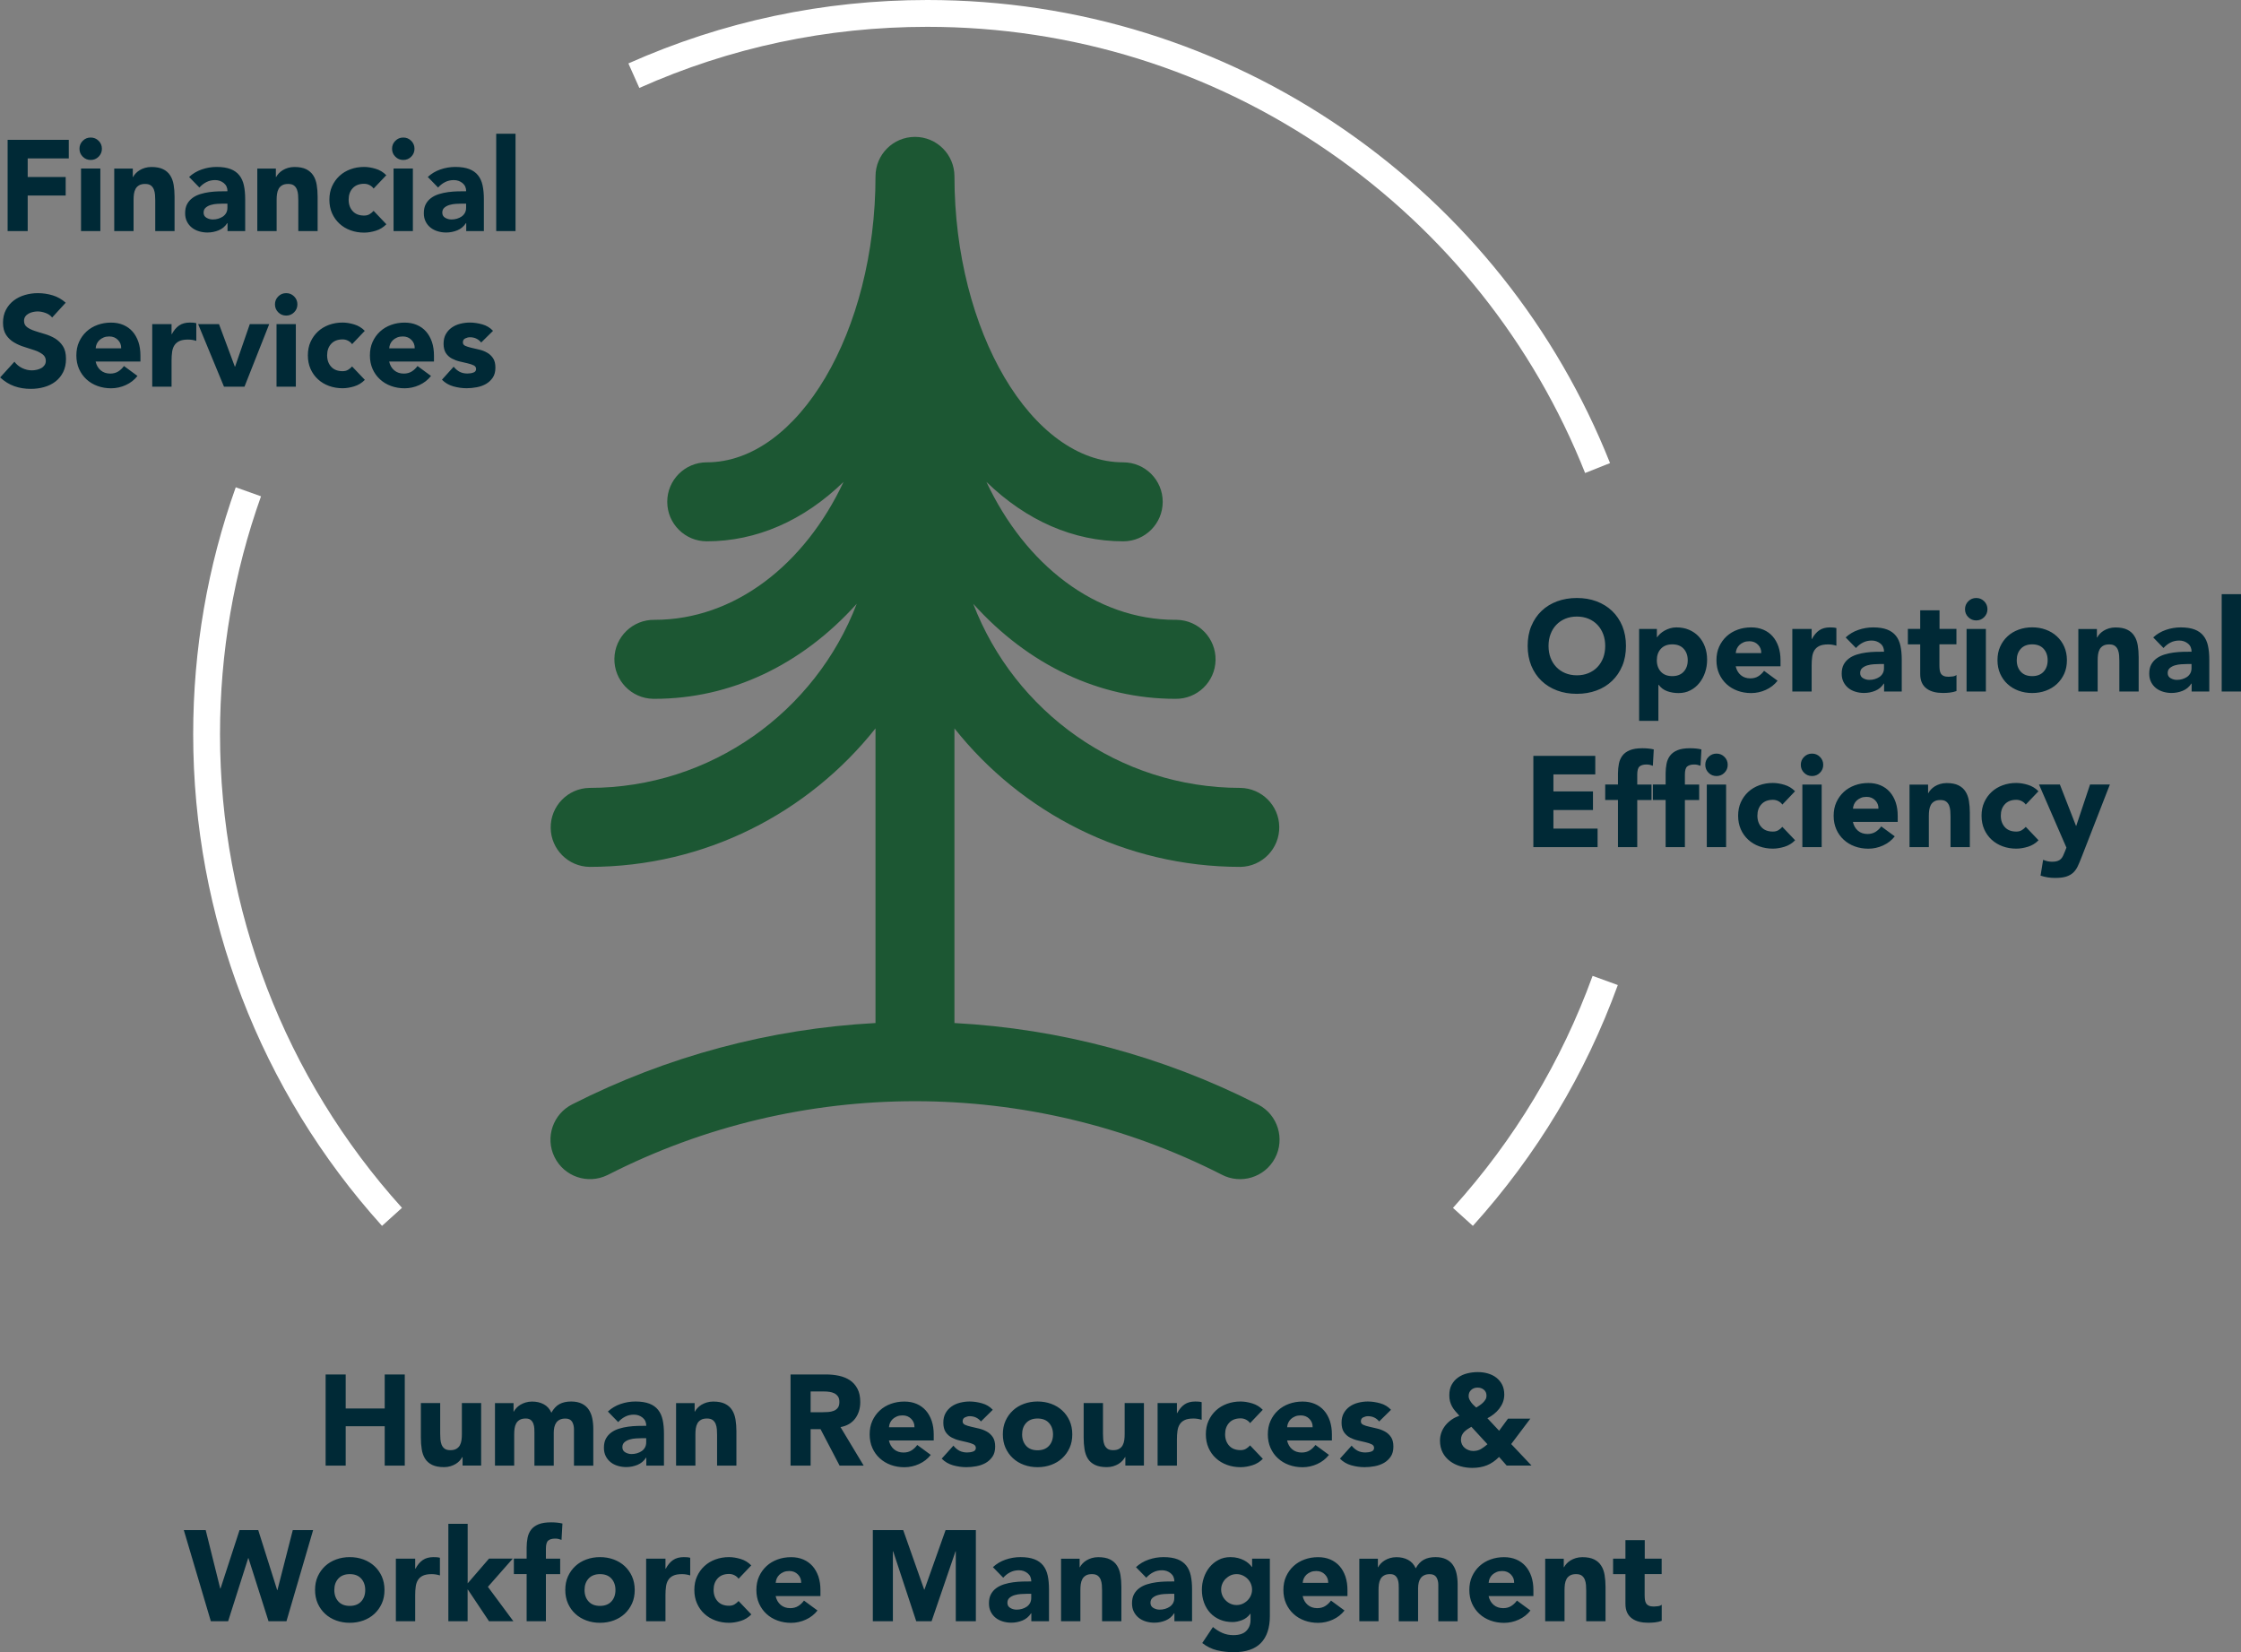
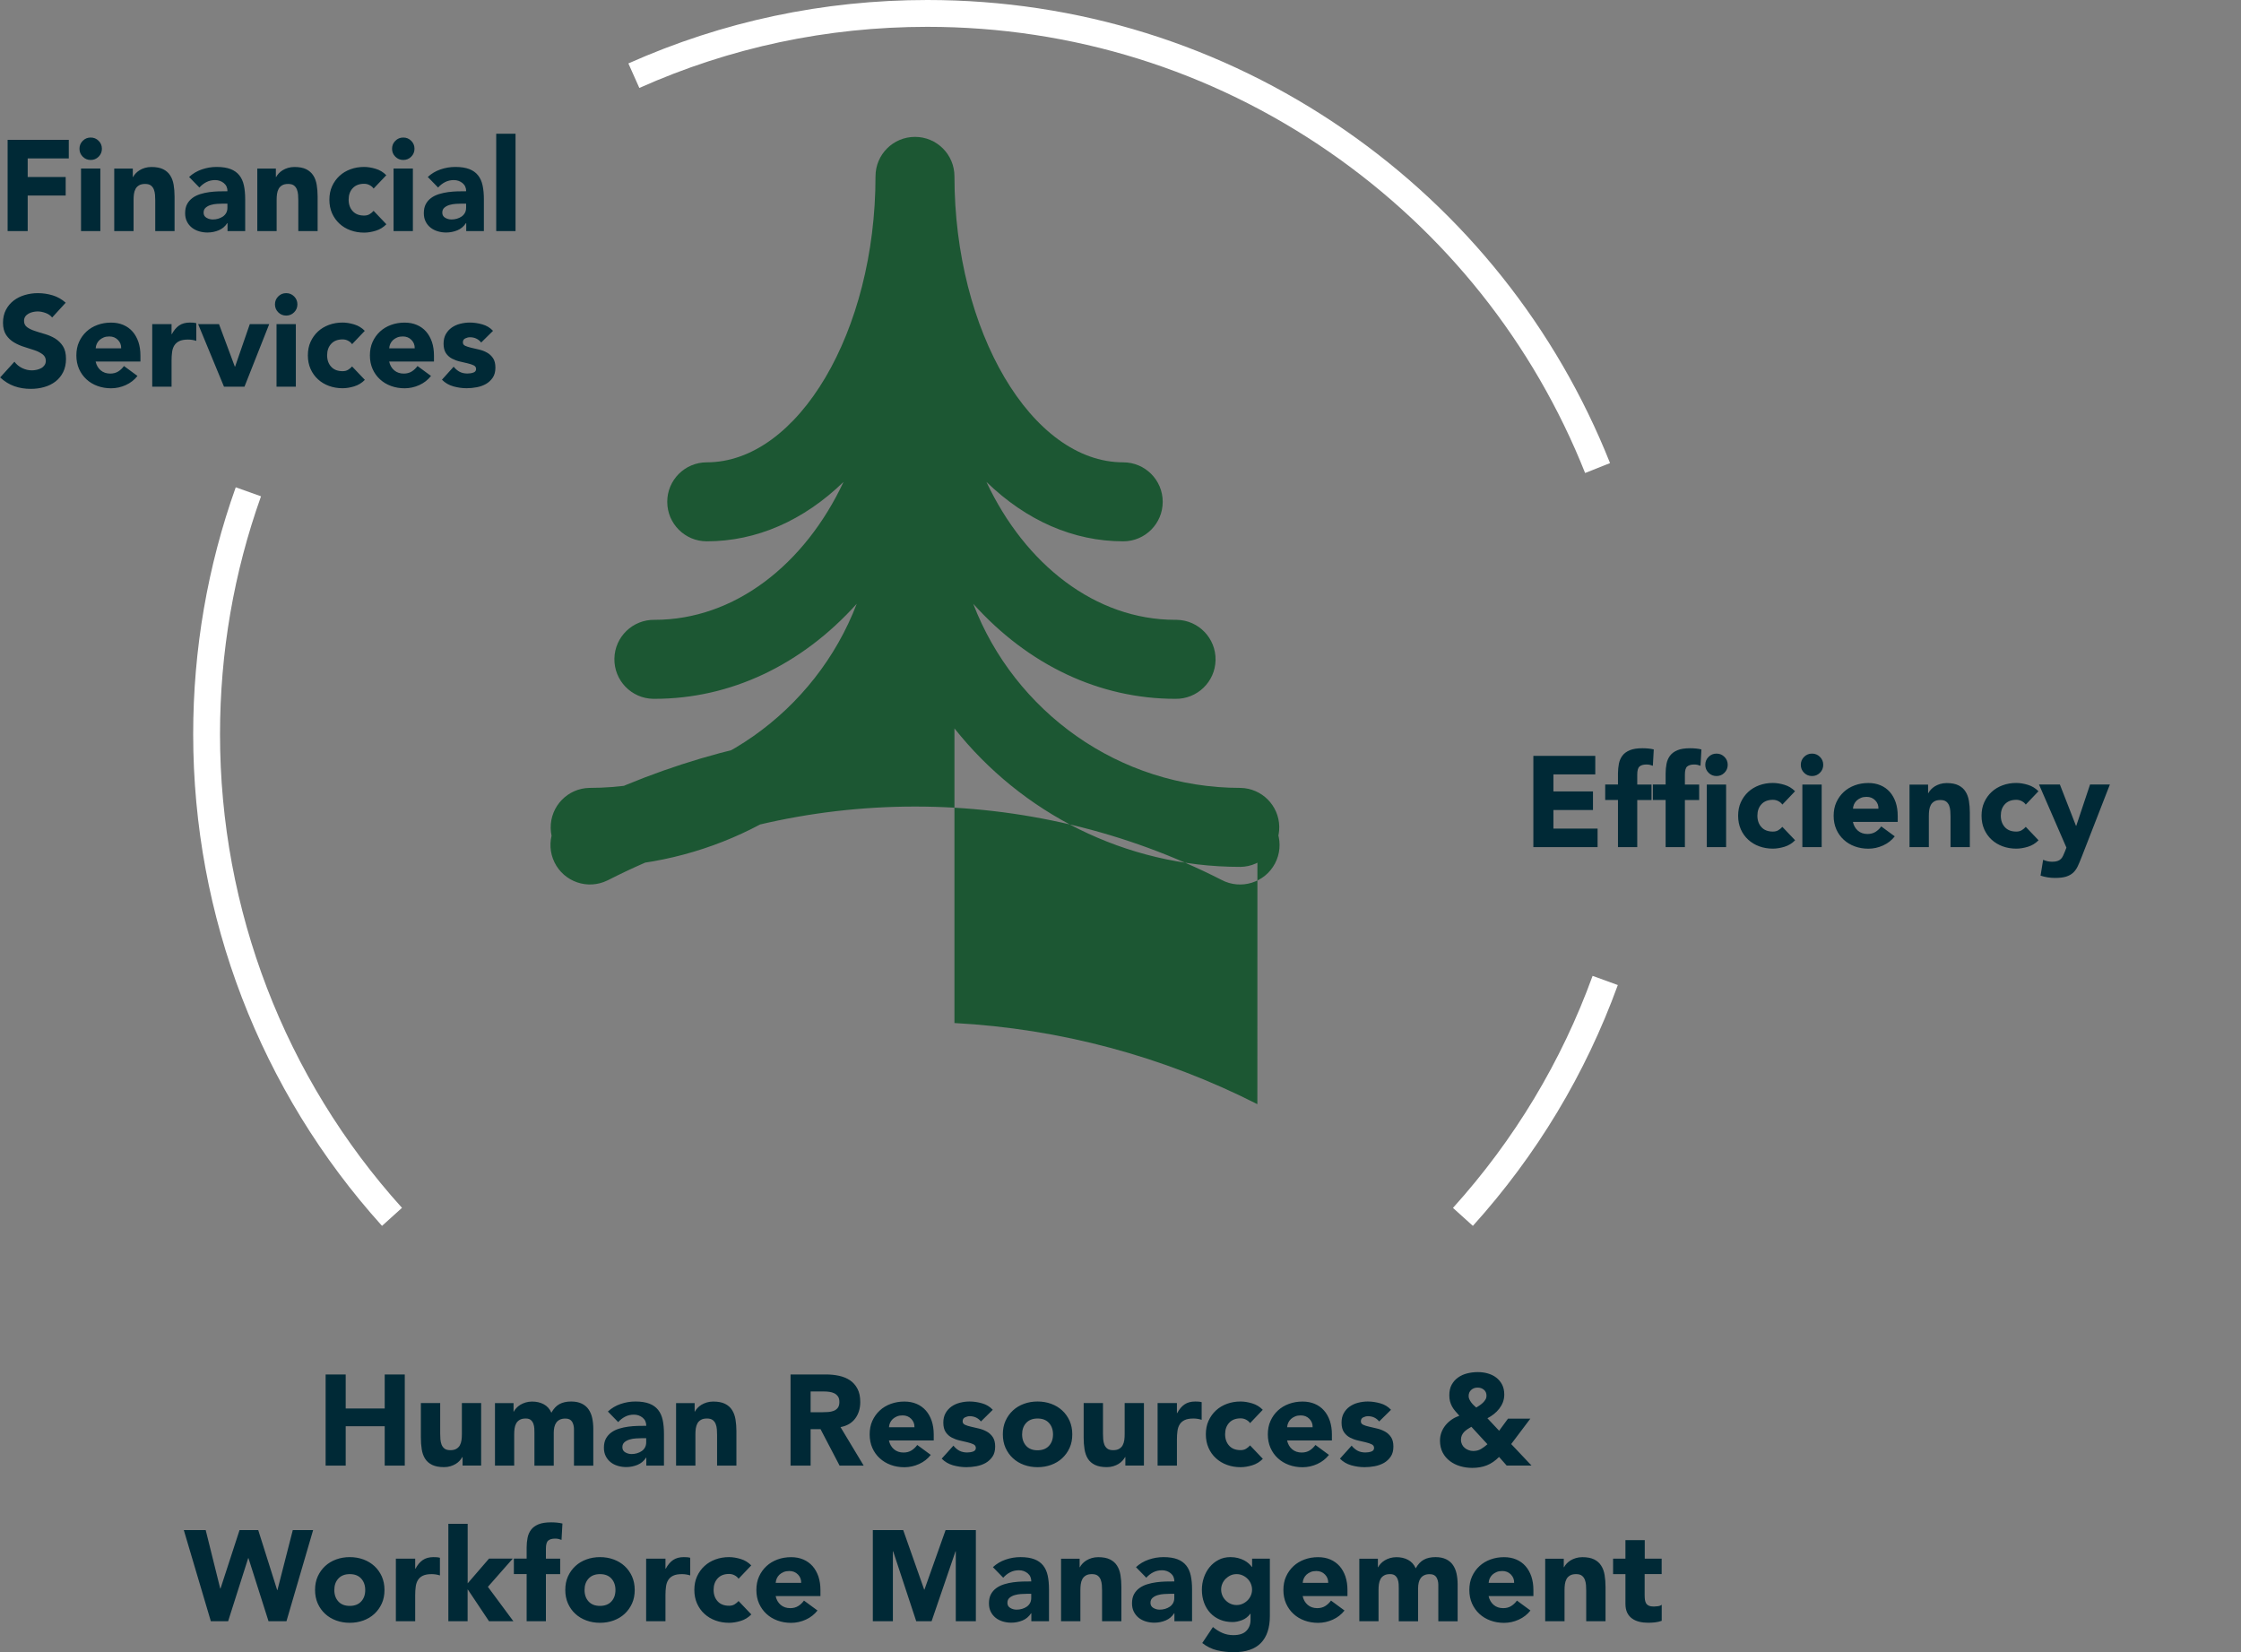
<svg xmlns="http://www.w3.org/2000/svg" id="Layer_2" data-name="Layer 2" viewBox="0 0 417.61 307.89">
  <rect x="0" y="0" width="417.61" height="307.89" fill="#808080" stroke="none" />
  <defs>
    <style> .cls-1 { fill: #fff; } .cls-2 { fill: #1c5733; } .cls-3 { fill: #002936; } </style>
  </defs>
  <g id="Layer_1-2" data-name="Layer 1">
    <g>
      <path class="cls-1" d="M295.39,88.16c-9.64-24.25-26.13-44.95-47.69-59.85-22.06-15.25-47.95-23.31-74.87-23.31-18.7,0-36.76,3.83-53.69,11.39l-2.04-4.57C134.68,3.98,153.43,0,172.83,0c27.94,0,54.81,8.37,77.71,24.19,22.37,15.46,39.48,36.94,49.49,62.11l-4.65,1.85Z" />
      <path class="cls-1" d="M274.47,228.45l-3.71-3.35c11.46-12.7,20.21-27.25,26.02-43.24l4.7,1.71c-6.03,16.6-15.12,31.7-27.01,44.88Z" />
      <path class="cls-1" d="M71.19,228.45c-22.7-25.16-35.19-57.7-35.19-91.61,0-15.8,2.67-31.28,7.93-46.03l4.71,1.68c-5.07,14.2-7.64,29.12-7.64,44.34,0,32.67,12.04,64.02,33.91,88.26l-3.71,3.35Z" />
-       <path class="cls-2" d="M234.31,205.77c-17.56-8.92-36.78-14.07-56.45-15.12v-54.91c12.47,15.71,31.73,25.81,53.3,25.81,4.06-.07,7.3-3.43,7.23-7.49-.07-3.96-3.26-7.16-7.23-7.23-22.7,0-42.13-14.27-49.8-34.31,10.29,11.45,23.55,17.71,37.67,17.71,4.06.07,7.42-3.16,7.49-7.23.07-4.06-3.16-7.42-7.23-7.49-.09,0-.17,0-.26,0-14.9,0-27.98-10.31-35.21-25.7,7.44,7.21,16.21,11.07,25.5,11.07,4.06,0,7.36-3.3,7.35-7.37,0-4.06-3.29-7.35-7.35-7.35-17.06,0-31.46-24.41-31.46-53.3,0-4.06-3.3-7.36-7.36-7.35-4.06,0-7.35,3.29-7.35,7.35,0,28.89-14.41,53.3-31.46,53.3-4.06,0-7.36,3.3-7.35,7.36,0,4.06,3.29,7.35,7.35,7.36,9.28,0,18.07-3.86,25.5-11.07-7.22,15.4-20.31,25.7-35.21,25.7-4.06-.07-7.42,3.16-7.49,7.23-.07,4.06,3.16,7.42,7.23,7.49.09,0,.17,0,.26,0,14.12,0,27.39-6.27,37.67-17.71-7.66,20.04-27.1,34.31-49.8,34.31-4.06.07-7.3,3.42-7.23,7.49.07,3.96,3.26,7.16,7.23,7.23,21.58,0,40.83-10.1,53.3-25.81v54.91c-19.66,1.05-38.89,6.2-56.45,15.12-3.65,1.79-5.16,6.2-3.37,9.85,1.79,3.65,6.2,5.16,9.85,3.37.07-.03.14-.07.21-.1,35.77-18.23,78.48-18.23,114.25,0,3.59,1.9,8.05.53,9.95-3.06,1.9-3.59.53-8.05-3.06-9.95-.07-.03-.14-.07-.21-.1Z" />
+       <path class="cls-2" d="M234.31,205.77c-17.56-8.92-36.78-14.07-56.45-15.12v-54.91c12.47,15.71,31.73,25.81,53.3,25.81,4.06-.07,7.3-3.43,7.23-7.49-.07-3.96-3.26-7.16-7.23-7.23-22.7,0-42.13-14.27-49.8-34.31,10.29,11.45,23.55,17.71,37.67,17.71,4.06.07,7.42-3.16,7.49-7.23.07-4.06-3.16-7.42-7.23-7.49-.09,0-.17,0-.26,0-14.9,0-27.98-10.31-35.21-25.7,7.44,7.21,16.21,11.07,25.5,11.07,4.06,0,7.36-3.3,7.35-7.37,0-4.06-3.29-7.35-7.35-7.35-17.06,0-31.46-24.41-31.46-53.3,0-4.06-3.3-7.36-7.36-7.35-4.06,0-7.35,3.29-7.35,7.35,0,28.89-14.41,53.3-31.46,53.3-4.06,0-7.36,3.3-7.35,7.36,0,4.06,3.29,7.35,7.35,7.36,9.28,0,18.07-3.86,25.5-11.07-7.22,15.4-20.31,25.7-35.21,25.7-4.06-.07-7.42,3.16-7.49,7.23-.07,4.06,3.16,7.42,7.23,7.49.09,0,.17,0,.26,0,14.12,0,27.39-6.27,37.67-17.71-7.66,20.04-27.1,34.31-49.8,34.31-4.06.07-7.3,3.42-7.23,7.49.07,3.96,3.26,7.16,7.23,7.23,21.58,0,40.83-10.1,53.3-25.81c-19.66,1.05-38.89,6.2-56.45,15.12-3.65,1.79-5.16,6.2-3.37,9.85,1.79,3.65,6.2,5.16,9.85,3.37.07-.03.14-.07.21-.1,35.77-18.23,78.48-18.23,114.25,0,3.59,1.9,8.05.53,9.95-3.06,1.9-3.59.53-8.05-3.06-9.95-.07-.03-.14-.07-.21-.1Z" />
      <path class="cls-3" d="M91.87,61.65c-.54-.58-1.21-.98-1.99-1.2s-1.56-.34-2.33-.34c-.61,0-1.21.08-1.8.23-.59.15-1.12.39-1.57.71-.46.32-.82.73-1.1,1.22s-.42,1.09-.42,1.78c0,.74.15,1.32.44,1.76s.67.78,1.13,1.02c.46.24.94.42,1.46.54.52.12,1.01.23,1.46.34s.83.23,1.13.38c.3.15.44.38.44.68,0,.32-.17.54-.5.66-.34.12-.71.18-1.13.18-.54,0-1.02-.11-1.43-.32-.41-.22-.78-.53-1.12-.95l-2.18,2.42c.58.59,1.28,1,2.11,1.24.83.23,1.66.35,2.47.35.62,0,1.26-.06,1.9-.18.64-.12,1.22-.33,1.73-.62.51-.3.93-.69,1.26-1.18.33-.49.49-1.11.49-1.86s-.15-1.32-.44-1.76c-.3-.44-.67-.79-1.13-1.04-.46-.26-.94-.44-1.46-.56-.52-.12-1.01-.23-1.46-.34s-.83-.22-1.13-.36c-.3-.14-.44-.35-.44-.64,0-.35.14-.6.43-.74.29-.14.58-.22.89-.22.86,0,1.56.33,2.09.98l2.21-2.18ZM72.53,64.91c.02-.29.08-.56.2-.83.12-.26.29-.5.5-.7.22-.2.48-.36.78-.49.3-.13.66-.19,1.06-.19.66,0,1.19.22,1.61.65s.62.95.6,1.56h-4.75ZM77.81,68.2c-.3.42-.66.76-1.07,1.02-.41.26-.91.4-1.5.4-.7,0-1.3-.2-1.78-.61-.48-.41-.79-.96-.94-1.64h8.35v-1.13c0-.93-.13-1.77-.38-2.52-.26-.75-.62-1.4-1.09-1.93-.47-.54-1.05-.95-1.73-1.24s-1.44-.43-2.27-.43c-.9,0-1.74.14-2.53.43s-1.48.7-2.06,1.24c-.58.54-1.04,1.18-1.38,1.93-.34.75-.5,1.59-.5,2.52s.17,1.77.5,2.52.8,1.4,1.38,1.93c.58.54,1.27.95,2.06,1.24s1.64.43,2.53.43c.94,0,1.86-.2,2.74-.6s1.61-.97,2.18-1.7l-2.52-1.85ZM67.99,61.67c-.56-.58-1.22-.98-1.98-1.21-.76-.23-1.48-.35-2.17-.35-.9,0-1.74.14-2.53.43s-1.48.7-2.06,1.24c-.58.54-1.04,1.18-1.38,1.93-.34.75-.5,1.59-.5,2.52s.17,1.77.5,2.52.8,1.4,1.38,1.93c.58.54,1.27.95,2.06,1.24s1.64.43,2.53.43c.69,0,1.41-.12,2.17-.35.76-.23,1.42-.64,1.98-1.21l-2.38-2.5c-.21.24-.46.45-.74.62-.29.18-.63.26-1.03.26-.91,0-1.62-.27-2.12-.82-.5-.54-.76-1.26-.76-2.14s.25-1.59.76-2.14c.5-.54,1.21-.82,2.12-.82.37,0,.71.08,1.03.25s.57.38.74.64l2.38-2.5ZM51.85,58.2c.41.41.9.61,1.48.61s1.07-.2,1.48-.61c.41-.41.61-.9.61-1.48s-.2-1.07-.61-1.48c-.41-.41-.9-.61-1.48-.61s-1.07.2-1.48.61c-.41.41-.61.9-.61,1.48s.2,1.07.61,1.48M51.53,72.06h3.6v-11.66h-3.6v11.66ZM41.74,72.06h3.82l4.61-11.66h-3.62l-2.74,7.92h-.05l-2.95-7.92h-3.89l4.82,11.66ZM28.37,72.06h3.6v-4.87c0-.58.03-1.1.1-1.58.06-.48.2-.89.42-1.24.22-.34.52-.61.92-.8.4-.19.94-.29,1.63-.29.27,0,.53.02.78.06.25.04.5.1.76.18v-3.29c-.18-.05-.37-.08-.58-.1-.21-.02-.42-.02-.62-.02-.8,0-1.46.18-1.99.54-.53.36-.98.9-1.37,1.62h-.05v-1.87h-3.6v11.66ZM17.83,64.91c.02-.29.08-.56.2-.83.12-.26.29-.5.5-.7.22-.2.48-.36.78-.49.3-.13.66-.19,1.06-.19.66,0,1.19.22,1.61.65.42.43.62.95.6,1.56h-4.75ZM23.11,68.2c-.3.42-.66.76-1.07,1.02-.41.26-.91.4-1.5.4-.7,0-1.3-.2-1.78-.61s-.79-.96-.94-1.64h8.35v-1.13c0-.93-.13-1.77-.38-2.52-.26-.75-.62-1.4-1.09-1.93-.47-.54-1.05-.95-1.73-1.24s-1.44-.43-2.27-.43c-.9,0-1.74.14-2.53.43s-1.48.7-2.06,1.24c-.58.54-1.04,1.18-1.38,1.93-.34.75-.5,1.59-.5,2.52s.17,1.77.5,2.52c.34.75.8,1.4,1.38,1.93.58.54,1.27.95,2.06,1.24s1.64.43,2.53.43c.94,0,1.86-.2,2.74-.6s1.61-.97,2.18-1.7l-2.52-1.85ZM12.24,56.41c-.72-.64-1.53-1.1-2.42-1.37s-1.82-.41-2.78-.41c-.83,0-1.64.12-2.42.35-.78.23-1.48.58-2.08,1.04-.6.46-1.08,1.04-1.44,1.73-.36.69-.54,1.49-.54,2.4s.2,1.7.59,2.28c.39.58.88,1.04,1.48,1.39.59.35,1.23.63,1.92.84.69.21,1.33.42,1.92.62s1.08.46,1.48.76c.39.3.59.7.59,1.21,0,.3-.08.57-.23.79s-.35.41-.6.55c-.25.14-.53.25-.84.32-.31.07-.62.11-.92.11-.62,0-1.23-.14-1.81-.42-.58-.28-1.07-.68-1.45-1.19l-2.66,2.93c.82.75,1.7,1.3,2.64,1.63.94.34,1.97.5,3.07.5.88,0,1.72-.11,2.51-.34.79-.22,1.49-.57,2.09-1.03.6-.46,1.08-1.05,1.43-1.75.35-.7.53-1.53.53-2.47,0-.99-.19-1.78-.58-2.38s-.87-1.06-1.45-1.42c-.58-.35-1.21-.62-1.88-.82-.67-.19-1.3-.38-1.88-.58-.58-.19-1.07-.42-1.45-.7s-.58-.66-.58-1.18c0-.32.08-.59.24-.82s.37-.4.62-.54c.26-.14.53-.24.82-.3s.57-.1.84-.1c.46,0,.96.09,1.48.28.52.18.93.47,1.24.85l2.57-2.81Z" />
      <path class="cls-3" d="M92.47,43.06h3.6v-18.14h-3.6v18.14ZM86.86,37.95v.77c0,.37-.08.69-.23.96-.15.27-.36.5-.61.67-.26.18-.55.31-.88.41-.33.1-.67.14-1.02.14-.4,0-.79-.1-1.15-.31-.37-.21-.55-.53-.55-.96,0-.4.13-.71.4-.94s.58-.39.96-.5c.38-.11.77-.18,1.18-.2.41-.02.75-.04,1.02-.04h.89ZM86.86,43.06h3.31v-5.93c0-.98-.08-1.84-.24-2.58-.16-.74-.44-1.37-.85-1.88-.41-.51-.95-.9-1.63-1.16-.68-.26-1.55-.4-2.6-.4-.96,0-1.89.16-2.78.47-.9.31-1.68.78-2.35,1.4l1.92,1.97c.38-.43.82-.77,1.31-1.02.49-.25,1.03-.37,1.62-.37.62,0,1.16.19,1.62.56.46.38.68.88.68,1.52-.5,0-1.04,0-1.62.02-.58.02-1.17.06-1.75.14-.58.08-1.15.2-1.69.37-.54.17-1.03.4-1.45.71-.42.3-.76.69-1.01,1.15-.25.46-.37,1.03-.37,1.7,0,.59.11,1.11.34,1.56.22.45.53.82.91,1.13.38.3.83.53,1.33.68s1.03.23,1.57.23c.74,0,1.43-.14,2.1-.41.66-.27,1.19-.72,1.6-1.34h.05v1.46ZM73.67,29.2c.41.41.9.61,1.48.61s1.07-.2,1.48-.61c.41-.41.61-.9.61-1.48s-.2-1.07-.61-1.48c-.41-.41-.9-.61-1.48-.61s-1.07.2-1.48.61c-.41.41-.61.9-.61,1.48s.2,1.07.61,1.48M73.34,43.06h3.6v-11.66h-3.6v11.66ZM72,32.67c-.56-.58-1.22-.98-1.98-1.21-.76-.23-1.48-.35-2.17-.35-.9,0-1.74.14-2.53.43-.79.29-1.48.7-2.06,1.24s-1.04,1.18-1.38,1.93c-.34.75-.5,1.59-.5,2.52s.17,1.77.5,2.52c.34.75.8,1.4,1.38,1.93.58.54,1.27.95,2.06,1.24.79.29,1.64.43,2.53.43.69,0,1.41-.12,2.17-.35.76-.23,1.42-.64,1.98-1.21l-2.38-2.5c-.21.24-.46.45-.74.62-.29.18-.63.26-1.03.26-.91,0-1.62-.27-2.12-.82-.5-.54-.76-1.26-.76-2.14s.25-1.59.76-2.14c.5-.54,1.21-.82,2.12-.82.37,0,.71.08,1.03.25s.57.38.74.64l2.38-2.5ZM47.95,43.06h3.6v-5.81c0-.38.02-.75.07-1.1.05-.35.15-.67.3-.95.15-.28.37-.5.66-.67.29-.17.66-.25,1.13-.25s.82.1,1.07.29c.25.19.43.44.55.74.12.3.19.64.22,1,.02.36.04.71.04,1.04v5.71h3.6v-6.43c0-.78-.06-1.51-.17-2.18s-.32-1.26-.64-1.75-.75-.88-1.31-1.16c-.56-.28-1.3-.42-2.21-.42-.43,0-.83.06-1.2.17s-.7.26-.98.43c-.29.18-.54.38-.74.6s-.37.45-.48.67h-.05v-1.58h-3.46v11.66ZM42.38,37.95v.77c0,.37-.08.69-.23.96-.15.27-.36.5-.61.67s-.55.31-.88.41c-.33.1-.67.14-1.02.14-.4,0-.78-.1-1.15-.31-.37-.21-.55-.53-.55-.96,0-.4.13-.71.4-.94s.58-.39.96-.5.77-.18,1.18-.2c.41-.02.75-.04,1.02-.04h.89ZM42.38,43.06h3.31v-5.93c0-.98-.08-1.84-.24-2.58-.16-.74-.44-1.37-.85-1.88s-.95-.9-1.63-1.16-1.55-.4-2.6-.4c-.96,0-1.89.16-2.78.47-.9.31-1.68.78-2.35,1.4l1.92,1.97c.38-.43.82-.77,1.31-1.02.49-.25,1.03-.37,1.62-.37.62,0,1.16.19,1.62.56.46.38.68.88.68,1.52-.5,0-1.04,0-1.62.02s-1.17.06-1.75.14c-.58.08-1.15.2-1.69.37s-1.03.4-1.45.71-.76.69-1.01,1.15c-.25.46-.37,1.03-.37,1.7,0,.59.11,1.11.34,1.56.22.45.53.82.91,1.13.38.3.83.53,1.33.68.5.15,1.03.23,1.57.23.74,0,1.44-.14,2.1-.41.66-.27,1.2-.72,1.6-1.34h.05v1.46ZM21.29,43.06h3.6v-5.81c0-.38.02-.75.07-1.1.05-.35.15-.67.3-.95.15-.28.37-.5.66-.67s.66-.25,1.13-.25.82.1,1.07.29c.25.19.43.44.55.74.12.3.19.64.22,1,.02.36.04.71.04,1.04v5.71h3.6v-6.43c0-.78-.06-1.51-.17-2.18-.11-.67-.32-1.26-.64-1.75-.31-.5-.75-.88-1.31-1.16-.56-.28-1.3-.42-2.21-.42-.43,0-.83.06-1.2.17-.37.11-.7.26-.98.43-.29.18-.54.38-.74.6-.21.22-.37.45-.48.67h-.05v-1.58h-3.46v11.66ZM15.42,29.2c.41.41.9.61,1.48.61s1.07-.2,1.48-.61c.41-.41.61-.9.61-1.48s-.2-1.07-.61-1.48c-.41-.41-.9-.61-1.48-.61s-1.07.2-1.48.61c-.41.41-.61.9-.61,1.48s.2,1.07.61,1.48M15.1,43.06h3.6v-11.66h-3.6v11.66ZM1.42,43.06h3.74v-6.62h7.08v-3.46h-7.08v-3.46h7.66v-3.46H1.42v16.99Z" />
      <path class="cls-3" d="M393.18,146.2h-3.7l-2.57,7.7h-.05l-3-7.7h-3.89l5.11,11.76-.26.67c-.13.32-.25.6-.36.84s-.25.44-.42.61c-.17.17-.38.3-.64.38-.26.09-.58.13-.98.13-.58,0-1.14-.12-1.68-.36l-.48,2.95c.86.29,1.76.43,2.69.43.86,0,1.56-.08,2.09-.25.53-.17.96-.42,1.31-.74.34-.33.63-.73.85-1.21s.46-1.03.7-1.66l5.28-13.56ZM379.88,147.47c-.56-.58-1.22-.98-1.98-1.21-.76-.23-1.48-.35-2.17-.35-.9,0-1.74.14-2.53.43-.79.29-1.48.7-2.06,1.24-.58.54-1.04,1.18-1.38,1.93-.34.75-.5,1.59-.5,2.52s.17,1.77.5,2.52c.34.75.79,1.4,1.38,1.93.58.54,1.27.95,2.06,1.24.79.29,1.63.43,2.53.43.69,0,1.41-.12,2.17-.35.76-.23,1.42-.64,1.98-1.21l-2.38-2.5c-.21.24-.46.45-.74.62-.29.18-.63.26-1.03.26-.91,0-1.62-.27-2.12-.82s-.76-1.26-.76-2.14.25-1.59.76-2.14c.5-.54,1.21-.82,2.12-.82.37,0,.71.08,1.03.25.32.17.57.38.74.64l2.38-2.5ZM355.84,157.87h3.6v-5.81c0-.38.02-.75.07-1.1s.15-.67.3-.95c.15-.28.37-.5.66-.67.29-.17.66-.25,1.13-.25s.82.1,1.07.29.43.44.55.74.19.64.22,1,.04.71.04,1.04v5.71h3.6v-6.43c0-.78-.06-1.51-.17-2.18s-.32-1.26-.64-1.75c-.31-.5-.75-.88-1.31-1.16s-1.3-.42-2.21-.42c-.43,0-.83.06-1.2.17s-.7.26-.98.43c-.29.18-.54.38-.74.6s-.37.45-.48.67h-.05v-1.58h-3.46v11.66ZM345.3,150.71c.02-.29.08-.56.2-.83.12-.26.29-.5.5-.7.22-.2.48-.36.78-.49.3-.13.66-.19,1.06-.19.66,0,1.19.22,1.61.65.42.43.62.95.6,1.56h-4.75ZM350.58,154c-.3.42-.66.76-1.07,1.02-.41.26-.91.4-1.5.4-.7,0-1.3-.2-1.78-.61-.48-.41-.79-.96-.94-1.64h8.35v-1.13c0-.93-.13-1.77-.38-2.52-.26-.75-.62-1.4-1.09-1.93-.47-.54-1.05-.95-1.73-1.24-.68-.29-1.44-.43-2.27-.43-.9,0-1.74.14-2.53.43-.79.29-1.48.7-2.06,1.24-.58.54-1.04,1.18-1.38,1.93s-.5,1.59-.5,2.52.17,1.77.5,2.52.8,1.4,1.38,1.93c.58.54,1.27.95,2.06,1.24.79.29,1.64.43,2.53.43.94,0,1.86-.2,2.74-.6.88-.4,1.61-.97,2.18-1.7l-2.52-1.85ZM336.19,144.01c.41.41.9.61,1.48.61s1.07-.2,1.48-.61c.41-.41.61-.9.61-1.48s-.2-1.07-.61-1.48c-.41-.41-.9-.61-1.48-.61s-1.07.2-1.48.61c-.41.41-.61.9-.61,1.48s.2,1.07.61,1.48M335.87,157.87h3.6v-11.66h-3.6v11.66ZM334.52,147.47c-.56-.58-1.22-.98-1.98-1.21-.76-.23-1.48-.35-2.17-.35-.9,0-1.74.14-2.53.43-.79.29-1.48.7-2.06,1.24-.58.54-1.04,1.18-1.38,1.93s-.5,1.59-.5,2.52.17,1.77.5,2.52.8,1.4,1.38,1.93c.58.54,1.27.95,2.06,1.24.79.29,1.64.43,2.53.43.69,0,1.41-.12,2.17-.35.76-.23,1.42-.64,1.98-1.21l-2.38-2.5c-.21.24-.46.45-.74.62-.29.18-.63.26-1.03.26-.91,0-1.62-.27-2.12-.82-.5-.54-.76-1.26-.76-2.14s.25-1.59.76-2.14c.5-.54,1.21-.82,2.12-.82.37,0,.71.08,1.03.25.32.17.57.38.74.64l2.38-2.5ZM310.38,157.87h3.6v-8.78h2.66v-2.88h-2.66v-1.85c0-.77.14-1.28.43-1.52s.72-.37,1.3-.37c.22,0,.42.02.6.06.18.04.37.1.58.18l.17-3.05c-.34-.08-.68-.14-1.03-.17-.35-.03-.71-.05-1.08-.05-.98,0-1.76.12-2.36.37s-1.06.59-1.38,1.02c-.32.43-.54.93-.65,1.5-.11.57-.17,1.17-.17,1.81v2.06h-2.38v2.88h2.38v8.78ZM318.39,144.01c.41.41.9.61,1.48.61s1.07-.2,1.48-.61.61-.9.61-1.48-.2-1.07-.61-1.48-.9-.61-1.48-.61-1.07.2-1.48.61c-.41.41-.61.9-.61,1.48s.2,1.07.61,1.48M318.06,157.87h3.6v-11.66h-3.6v11.66ZM301.5,157.87h3.6v-8.78h2.66v-2.88h-2.66v-1.85c0-.77.14-1.28.43-1.52.29-.25.72-.37,1.3-.37.22,0,.42.02.6.06.18.04.37.1.58.18l.17-3.05c-.34-.08-.68-.14-1.03-.17-.35-.03-.71-.05-1.08-.05-.98,0-1.76.12-2.36.37-.6.25-1.06.59-1.38,1.02-.32.43-.54.93-.65,1.5-.11.57-.17,1.17-.17,1.81v2.06h-2.38v2.88h2.38v8.78ZM285.73,157.87h11.98v-3.46h-8.23v-3.46h7.37v-3.46h-7.37v-3.17h7.8v-3.46h-11.54v16.99Z" />
-       <path class="cls-3" d="M414.01,128.87h3.6v-18.14h-3.6v18.14ZM408.39,123.75v.77c0,.37-.08.69-.23.96s-.36.5-.61.67-.55.31-.88.41c-.33.1-.67.14-1.02.14-.4,0-.78-.1-1.15-.31-.37-.21-.55-.53-.55-.96,0-.4.13-.71.4-.94.26-.22.58-.39.96-.5.38-.11.77-.18,1.18-.2.41-.02.75-.04,1.02-.04h.89ZM408.39,128.87h3.31v-5.93c0-.98-.08-1.84-.24-2.58-.16-.74-.44-1.37-.85-1.88-.41-.51-.95-.9-1.63-1.16-.68-.26-1.55-.4-2.6-.4-.96,0-1.89.16-2.78.47-.9.31-1.68.78-2.35,1.4l1.92,1.97c.38-.43.82-.77,1.31-1.02.49-.25,1.03-.37,1.62-.37.62,0,1.16.19,1.62.56s.68.88.68,1.52c-.5,0-1.04,0-1.62.02-.58.02-1.17.06-1.75.14-.58.08-1.15.2-1.69.37s-1.03.4-1.45.71c-.42.3-.76.69-1.01,1.15-.25.46-.37,1.03-.37,1.7,0,.59.11,1.11.34,1.56s.53.82.91,1.13c.38.3.83.53,1.33.68.5.15,1.03.23,1.57.23.74,0,1.44-.14,2.1-.41.66-.27,1.2-.72,1.6-1.34h.05v1.46ZM387.3,128.87h3.6v-5.81c0-.38.02-.75.07-1.1.05-.35.15-.67.3-.95.15-.28.37-.5.66-.67s.66-.25,1.13-.25.82.1,1.07.29c.25.19.43.44.55.74.12.3.19.64.22,1,.02.36.04.71.04,1.04v5.71h3.6v-6.43c0-.78-.06-1.51-.17-2.18-.11-.67-.32-1.26-.64-1.75-.31-.5-.75-.88-1.31-1.16s-1.3-.42-2.21-.42c-.43,0-.83.06-1.2.17-.37.11-.7.26-.98.43-.29.18-.54.38-.74.6s-.37.45-.48.67h-.05v-1.58h-3.46v11.66ZM376.58,120.9c.5-.54,1.21-.82,2.12-.82s1.62.27,2.12.82.76,1.26.76,2.14-.25,1.59-.76,2.14c-.5.54-1.21.82-2.12.82s-1.62-.27-2.12-.82c-.5-.54-.76-1.26-.76-2.14s.25-1.59.76-2.14M372.73,125.55c.34.75.79,1.4,1.38,1.93.58.54,1.27.95,2.06,1.24.79.29,1.63.43,2.53.43s1.74-.14,2.53-.43c.79-.29,1.48-.7,2.06-1.24.58-.54,1.04-1.18,1.38-1.93.34-.75.5-1.59.5-2.52s-.17-1.77-.5-2.52-.8-1.4-1.38-1.93c-.58-.54-1.27-.95-2.06-1.24s-1.64-.43-2.53-.43-1.74.14-2.53.43-1.48.7-2.06,1.24c-.59.54-1.04,1.18-1.38,1.93s-.5,1.59-.5,2.52.17,1.77.5,2.52M366.79,115.01c.41.41.9.61,1.48.61s1.07-.2,1.48-.61.61-.9.61-1.48-.2-1.07-.61-1.48c-.41-.41-.9-.61-1.48-.61s-1.07.2-1.48.61c-.41.41-.61.9-.61,1.48s.2,1.07.61,1.48M366.47,128.87h3.6v-11.66h-3.6v11.66ZM364.6,117.2h-3.17v-3.46h-3.6v3.46h-2.3v2.88h2.3v5.54c0,.64.11,1.18.32,1.63s.52.81.9,1.09c.38.28.83.48,1.34.61.51.13,1.07.19,1.68.19.42,0,.84-.02,1.27-.07.43-.05.85-.14,1.25-.29v-3c-.16.14-.4.24-.71.28-.31.04-.56.06-.76.06-.38,0-.69-.05-.92-.16-.23-.1-.4-.25-.52-.44s-.18-.42-.22-.68c-.03-.26-.05-.56-.05-.88v-3.89h3.17v-2.88ZM351.08,123.75v.77c0,.37-.08.69-.23.96s-.36.5-.61.67-.55.31-.88.41c-.33.1-.67.14-1.02.14-.4,0-.78-.1-1.15-.31-.37-.21-.55-.53-.55-.96,0-.4.13-.71.4-.94.26-.22.58-.39.96-.5.38-.11.77-.18,1.18-.2s.75-.04,1.02-.04h.89ZM351.08,128.87h3.31v-5.93c0-.98-.08-1.84-.24-2.58-.16-.74-.44-1.37-.85-1.88-.41-.51-.95-.9-1.63-1.16-.68-.26-1.55-.4-2.6-.4-.96,0-1.89.16-2.78.47-.9.31-1.68.78-2.35,1.4l1.92,1.97c.38-.43.82-.77,1.31-1.02.49-.25,1.03-.37,1.62-.37.62,0,1.16.19,1.62.56s.68.88.68,1.52c-.5,0-1.04,0-1.62.02-.58.02-1.17.06-1.75.14-.58.08-1.15.2-1.69.37s-1.03.4-1.45.71-.76.69-1.01,1.15c-.25.46-.37,1.03-.37,1.7,0,.59.11,1.11.34,1.56s.53.82.91,1.13.83.53,1.33.68c.5.15,1.03.23,1.57.23.74,0,1.44-.14,2.1-.41.66-.27,1.2-.72,1.6-1.34h.05v1.46ZM334,128.87h3.6v-4.87c0-.58.03-1.1.1-1.58.06-.48.2-.89.42-1.24.22-.34.52-.61.92-.8.4-.19.94-.29,1.63-.29.27,0,.53.02.78.06.25.04.5.1.76.18v-3.29c-.18-.05-.37-.08-.58-.1-.21-.02-.42-.02-.62-.02-.8,0-1.46.18-1.99.54s-.98.9-1.37,1.62h-.05v-1.87h-3.6v11.66ZM323.46,121.71c.02-.29.08-.56.2-.83.12-.26.29-.5.5-.7.22-.2.48-.36.78-.49.3-.13.66-.19,1.06-.19.66,0,1.19.22,1.61.65.42.43.62.95.6,1.56h-4.75ZM328.74,125c-.3.42-.66.76-1.07,1.02-.41.26-.91.4-1.5.4-.7,0-1.3-.2-1.78-.61-.48-.41-.79-.96-.94-1.64h8.35v-1.13c0-.93-.13-1.77-.38-2.52-.26-.75-.62-1.4-1.09-1.93-.47-.54-1.05-.95-1.73-1.24-.68-.29-1.44-.43-2.27-.43-.9,0-1.74.14-2.53.43s-1.48.7-2.06,1.24c-.58.54-1.04,1.18-1.38,1.93s-.5,1.59-.5,2.52.17,1.77.5,2.52c.34.75.8,1.4,1.38,1.93.58.54,1.27.95,2.06,1.24.79.29,1.64.43,2.53.43.94,0,1.86-.2,2.74-.6.88-.4,1.61-.97,2.18-1.7l-2.52-1.85ZM309.51,120.9c.5-.54,1.21-.82,2.12-.82s1.62.27,2.12.82.76,1.26.76,2.14-.25,1.59-.76,2.14c-.5.54-1.21.82-2.12.82s-1.62-.27-2.12-.82c-.5-.54-.76-1.26-.76-2.14s.25-1.59.76-2.14M305.44,134.34h3.6v-6.72h.05c.42.56.95.96,1.6,1.19.65.23,1.35.35,2.1.35.83,0,1.57-.17,2.23-.52.66-.34,1.21-.8,1.67-1.38s.81-1.24,1.06-1.98c.25-.74.37-1.52.37-2.34,0-.88-.14-1.69-.41-2.42-.27-.74-.66-1.37-1.16-1.91-.5-.54-1.11-.95-1.81-1.25-.71-.3-1.49-.44-2.35-.44-.42,0-.81.06-1.18.17-.37.11-.71.26-1.02.43-.31.18-.59.37-.82.59-.23.22-.42.43-.56.64h-.05v-1.54h-3.31v17.14ZM288.94,118.19c.25-.67.6-1.25,1.07-1.74.46-.49,1.02-.87,1.67-1.14.65-.27,1.37-.41,2.17-.41s1.52.14,2.17.41c.65.27,1.2.65,1.67,1.14.46.49.82,1.07,1.07,1.74.25.67.37,1.4.37,2.18s-.12,1.53-.37,2.2c-.25.66-.6,1.24-1.07,1.73-.46.49-1.02.87-1.67,1.14-.65.27-1.37.41-2.17.41s-1.52-.14-2.17-.41c-.65-.27-1.2-.65-1.67-1.14-.46-.49-.82-1.06-1.07-1.73-.25-.66-.37-1.4-.37-2.2s.12-1.51.37-2.18M285.36,124.07c.46,1.1,1.09,2.04,1.91,2.82.82.78,1.78,1.37,2.9,1.79,1.12.42,2.34.62,3.67.62s2.55-.21,3.67-.62,2.09-1.01,2.9-1.79c.82-.78,1.45-1.72,1.91-2.82.46-1.1.68-2.34.68-3.7s-.23-2.59-.68-3.7c-.46-1.1-1.09-2.04-1.91-2.82s-1.78-1.37-2.9-1.79-2.34-.62-3.67-.62-2.55.21-3.67.62c-1.12.42-2.09,1.01-2.9,1.79-.82.78-1.45,1.72-1.91,2.82s-.68,2.34-.68,3.7.23,2.59.68,3.7" />
      <path class="cls-3" d="M309.67,290.47h-3.17v-3.46h-3.6v3.46h-2.3v2.88h2.3v5.54c0,.64.11,1.18.32,1.63s.52.81.9,1.09c.38.28.83.48,1.34.61.51.13,1.07.19,1.68.19.42,0,.84-.02,1.27-.07s.85-.14,1.25-.29v-3c-.16.14-.4.24-.71.28-.31.04-.56.06-.76.06-.38,0-.69-.05-.92-.16-.23-.1-.4-.25-.52-.44-.11-.19-.18-.42-.22-.68-.03-.26-.05-.56-.05-.88v-3.89h3.17v-2.88ZM287.95,302.13h3.6v-5.81c0-.38.02-.75.07-1.1.05-.35.15-.67.3-.95.15-.28.37-.5.66-.67.29-.17.66-.25,1.13-.25s.82.1,1.07.29c.25.19.43.44.55.74.12.3.19.64.22,1,.02.36.04.71.04,1.04v5.71h3.6v-6.43c0-.78-.06-1.51-.17-2.18-.11-.67-.32-1.26-.64-1.75-.31-.5-.75-.88-1.31-1.16-.56-.28-1.3-.42-2.21-.42-.43,0-.83.06-1.2.17-.37.11-.7.26-.98.43-.29.18-.54.38-.74.6s-.37.45-.48.67h-.05v-1.58h-3.46v11.66ZM277.41,294.98c.02-.29.08-.56.2-.83.12-.26.29-.5.5-.7.22-.2.48-.36.78-.49.3-.13.66-.19,1.06-.19.66,0,1.19.22,1.61.65.42.43.62.95.6,1.56h-4.75ZM282.69,298.27c-.3.42-.66.76-1.07,1.02-.41.26-.91.4-1.5.4-.7,0-1.3-.2-1.78-.61-.48-.41-.79-.96-.94-1.64h8.35v-1.13c0-.93-.13-1.77-.38-2.52-.26-.75-.62-1.4-1.09-1.93-.47-.54-1.05-.95-1.73-1.24-.68-.29-1.44-.43-2.27-.43-.9,0-1.74.14-2.53.43s-1.48.7-2.06,1.24c-.58.54-1.04,1.18-1.38,1.93-.34.75-.5,1.59-.5,2.52s.17,1.77.5,2.52c.34.75.8,1.4,1.38,1.93.58.54,1.27.95,2.06,1.24.79.29,1.64.43,2.53.43.94,0,1.86-.2,2.74-.6s1.61-.97,2.18-1.7l-2.52-1.85ZM253.29,302.13h3.6v-5.81c0-.38.02-.75.07-1.1.05-.35.15-.67.3-.95.15-.28.37-.5.66-.67.29-.17.66-.25,1.13-.25.42,0,.73.1.95.29s.37.42.47.7c.1.27.15.56.17.86.02.3.02.56.02.77v6.17h3.6v-6.17c0-.35.04-.69.11-1.01.07-.32.19-.6.36-.84.17-.24.39-.43.67-.56.28-.14.63-.2,1.04-.2.59,0,1,.2,1.24.59.23.39.35.86.35,1.4v6.79h3.6v-6.89c0-.7-.07-1.36-.2-1.98s-.36-1.15-.67-1.61c-.31-.46-.74-.82-1.27-1.08s-1.2-.4-1.98-.4c-.86,0-1.59.16-2.18.48s-1.1.86-1.51,1.61c-.32-.72-.8-1.25-1.43-1.58-.63-.34-1.36-.5-2.17-.5-.43,0-.83.06-1.2.17-.37.11-.7.26-.98.43-.29.18-.54.38-.74.6-.21.22-.37.45-.48.67h-.05v-1.58h-3.46v11.66ZM242.76,294.98c.02-.29.08-.56.2-.83.12-.26.29-.5.5-.7.22-.2.48-.36.78-.49.3-.13.66-.19,1.06-.19.66,0,1.19.22,1.61.65s.62.95.6,1.56h-4.75ZM248.04,298.27c-.3.42-.66.76-1.07,1.02s-.91.4-1.5.4c-.7,0-1.3-.2-1.78-.61-.48-.41-.79-.96-.94-1.64h8.35v-1.13c0-.93-.13-1.77-.38-2.52-.26-.75-.62-1.4-1.09-1.93s-1.05-.95-1.73-1.24c-.68-.29-1.44-.43-2.27-.43-.9,0-1.74.14-2.53.43-.79.29-1.48.7-2.06,1.24s-1.04,1.18-1.38,1.93c-.34.75-.5,1.59-.5,2.52s.17,1.77.5,2.52c.34.75.8,1.4,1.38,1.93.58.54,1.27.95,2.06,1.24.79.29,1.64.43,2.53.43.94,0,1.86-.2,2.74-.6.88-.4,1.61-.97,2.18-1.7l-2.52-1.85ZM227.78,295.14c.14-.34.35-.65.61-.91.26-.26.57-.48.91-.64.34-.16.72-.24,1.14-.24s.78.08,1.13.24c.35.16.66.37.92.64.26.26.47.57.61.91.14.34.22.71.22,1.09s-.07.75-.22,1.09c-.14.34-.35.65-.61.91-.26.26-.57.48-.92.64-.35.16-.73.24-1.13.24s-.8-.08-1.14-.24c-.35-.16-.65-.37-.91-.64-.26-.26-.47-.57-.61-.91s-.22-.71-.22-1.09.07-.75.22-1.09M236.64,290.47h-3.31v1.54h-.05c-.14-.21-.34-.42-.58-.64s-.53-.41-.86-.59c-.34-.18-.72-.32-1.14-.43-.42-.11-.89-.17-1.4-.17-.83,0-1.58.17-2.23.52-.66.34-1.21.8-1.67,1.36-.46.56-.81,1.21-1.06,1.94-.25.74-.37,1.49-.37,2.26,0,.88.14,1.69.41,2.42.27.74.66,1.37,1.16,1.91.5.54,1.11.95,1.81,1.25.7.3,1.49.44,2.35.44.54,0,1.12-.12,1.74-.35.61-.23,1.13-.63,1.55-1.19h.05v1.13c0,.83-.26,1.52-.78,2.05-.52.54-1.33.8-2.44.8-.74,0-1.41-.14-2.03-.41-.62-.27-1.2-.64-1.76-1.1l-1.99,2.98c.85.67,1.78,1.12,2.78,1.36,1.01.23,2.03.35,3.07.35,2.27,0,3.96-.57,5.08-1.72,1.11-1.14,1.67-2.82,1.67-5.03v-10.68ZM218.83,297.02v.77c0,.37-.08.69-.23.96-.15.27-.36.5-.61.67s-.55.31-.88.41c-.33.1-.67.14-1.02.14-.4,0-.78-.1-1.15-.31-.37-.21-.55-.53-.55-.96,0-.4.13-.71.4-.94.26-.22.58-.39.96-.5.38-.11.77-.18,1.18-.2s.75-.04,1.02-.04h.89ZM218.83,302.13h3.31v-5.93c0-.98-.08-1.84-.24-2.58s-.44-1.37-.85-1.88c-.41-.51-.95-.9-1.63-1.16-.68-.26-1.55-.4-2.6-.4-.96,0-1.89.16-2.78.47-.9.31-1.68.78-2.35,1.4l1.92,1.97c.38-.43.82-.77,1.31-1.02.49-.25,1.03-.37,1.62-.37.62,0,1.16.19,1.62.56.46.38.68.88.68,1.52-.5,0-1.04,0-1.62.02s-1.17.06-1.75.14c-.58.08-1.15.2-1.69.37-.54.17-1.03.4-1.45.71-.42.3-.76.69-1.01,1.15-.25.46-.37,1.03-.37,1.7,0,.59.11,1.11.34,1.56s.53.82.91,1.13c.38.3.83.53,1.33.68.5.15,1.03.23,1.57.23.74,0,1.44-.14,2.1-.41.66-.27,1.2-.72,1.6-1.34h.05v1.46ZM197.73,302.13h3.6v-5.81c0-.38.02-.75.07-1.1.05-.35.15-.67.3-.95.15-.28.37-.5.66-.67.29-.17.66-.25,1.13-.25s.82.1,1.07.29.43.44.55.74c.12.3.19.64.22,1,.02.36.04.71.04,1.04v5.71h3.6v-6.43c0-.78-.06-1.51-.17-2.18-.11-.67-.32-1.26-.64-1.75-.31-.5-.75-.88-1.31-1.16-.56-.28-1.3-.42-2.21-.42-.43,0-.83.06-1.2.17-.37.11-.7.26-.98.43-.29.18-.54.38-.74.6-.21.22-.37.45-.48.67h-.05v-1.58h-3.46v11.66ZM192.17,297.02v.77c0,.37-.08.69-.23.96-.15.27-.36.5-.61.67-.26.18-.55.31-.88.41-.33.1-.67.14-1.02.14-.4,0-.79-.1-1.15-.31-.37-.21-.55-.53-.55-.96,0-.4.13-.71.4-.94.26-.22.58-.39.96-.5.38-.11.77-.18,1.18-.2.41-.02.75-.04,1.02-.04h.89ZM192.17,302.13h3.31v-5.93c0-.98-.08-1.84-.24-2.58-.16-.74-.44-1.37-.85-1.88-.41-.51-.95-.9-1.63-1.16-.68-.26-1.55-.4-2.6-.4-.96,0-1.89.16-2.78.47-.9.31-1.68.78-2.35,1.4l1.92,1.97c.38-.43.82-.77,1.31-1.02.49-.25,1.03-.37,1.62-.37.62,0,1.16.19,1.62.56.46.38.68.88.68,1.52-.5,0-1.04,0-1.62.02-.59.02-1.17.06-1.75.14-.59.08-1.15.2-1.69.37-.54.17-1.03.4-1.45.71-.43.3-.76.69-1.01,1.15-.25.46-.37,1.03-.37,1.7,0,.59.11,1.11.34,1.56.22.45.53.82.91,1.13.38.3.83.53,1.33.68.5.15,1.03.23,1.57.23.74,0,1.44-.14,2.1-.41.66-.27,1.19-.72,1.6-1.34h.05v1.46ZM162.65,302.13h3.74v-13.03h.05l4.3,13.03h2.86l4.46-13.03h.05v13.03h3.74v-16.99h-5.64l-3.94,11.09h-.05l-3.91-11.09h-5.66v16.99ZM144.55,294.98c.02-.29.08-.56.2-.83s.29-.5.5-.7c.22-.2.48-.36.78-.49.3-.13.66-.19,1.06-.19.66,0,1.19.22,1.61.65s.62.95.6,1.56h-4.75ZM149.83,298.27c-.3.42-.66.76-1.07,1.02-.41.26-.91.4-1.5.4-.7,0-1.3-.2-1.78-.61-.48-.41-.79-.96-.94-1.64h8.35v-1.13c0-.93-.13-1.77-.38-2.52-.26-.75-.62-1.4-1.09-1.93s-1.05-.95-1.73-1.24c-.68-.29-1.44-.43-2.27-.43-.9,0-1.74.14-2.53.43-.79.29-1.48.7-2.06,1.24s-1.04,1.18-1.38,1.93c-.34.75-.5,1.59-.5,2.52s.17,1.77.5,2.52c.34.75.8,1.4,1.38,1.93.58.54,1.27.95,2.06,1.24.79.29,1.64.43,2.53.43.94,0,1.86-.2,2.74-.6s1.61-.97,2.18-1.7l-2.52-1.85ZM140.01,291.74c-.56-.58-1.22-.98-1.98-1.21-.76-.23-1.49-.35-2.17-.35-.9,0-1.74.14-2.53.43-.79.29-1.48.7-2.06,1.24-.59.54-1.04,1.18-1.38,1.93-.34.75-.5,1.59-.5,2.52s.17,1.77.5,2.52c.34.75.79,1.4,1.38,1.93.58.54,1.27.95,2.06,1.24.79.29,1.64.43,2.53.43.69,0,1.41-.12,2.17-.35.76-.23,1.42-.64,1.98-1.21l-2.38-2.5c-.21.24-.46.45-.74.62-.29.18-.63.26-1.03.26-.91,0-1.62-.27-2.12-.82-.5-.54-.76-1.26-.76-2.14s.25-1.59.76-2.14,1.21-.82,2.12-.82c.37,0,.71.08,1.03.25.32.17.57.38.74.64l2.38-2.5ZM120.41,302.13h3.6v-4.87c0-.58.03-1.1.1-1.58.06-.48.2-.89.42-1.24.22-.34.52-.61.92-.8s.94-.29,1.63-.29c.27,0,.53.02.78.06.25.04.5.1.76.18v-3.29c-.18-.05-.37-.08-.58-.1-.21-.02-.42-.02-.62-.02-.8,0-1.46.18-1.99.54-.53.36-.98.9-1.37,1.62h-.05v-1.87h-3.6v11.66ZM109.69,294.17c.5-.54,1.21-.82,2.12-.82s1.62.27,2.12.82.76,1.26.76,2.14-.25,1.59-.76,2.14c-.5.54-1.21.82-2.12.82s-1.62-.27-2.12-.82c-.5-.54-.76-1.26-.76-2.14s.25-1.59.76-2.14M105.84,298.82c.34.75.79,1.4,1.38,1.93.58.54,1.27.95,2.06,1.24.79.29,1.63.43,2.53.43s1.74-.14,2.53-.43c.79-.29,1.48-.7,2.06-1.24.58-.54,1.04-1.18,1.38-1.93.34-.75.5-1.59.5-2.52s-.17-1.77-.5-2.52c-.34-.75-.8-1.4-1.38-1.93-.58-.54-1.27-.95-2.06-1.24-.79-.29-1.64-.43-2.53-.43s-1.74.14-2.53.43c-.79.29-1.48.7-2.06,1.24-.58.54-1.04,1.18-1.38,1.93-.34.75-.5,1.59-.5,2.52s.17,1.77.5,2.52M98.13,302.13h3.6v-8.78h2.66v-2.88h-2.66v-1.85c0-.77.14-1.28.43-1.52.29-.25.72-.37,1.3-.37.22,0,.42.02.6.06.18.04.37.1.58.18l.17-3.05c-.34-.08-.68-.14-1.03-.17-.35-.03-.71-.05-1.08-.05-.98,0-1.76.12-2.36.37-.6.25-1.06.59-1.38,1.02-.32.43-.54.93-.65,1.5s-.17,1.17-.17,1.81v2.06h-2.38v2.88h2.38v8.78ZM83.54,302.13h3.6v-5.9h.05l3.94,5.9h4.54l-4.75-6.41,4.63-5.26h-4.42l-3.98,4.61v-11.09h-3.6v18.14ZM73.77,302.13h3.6v-4.87c0-.58.03-1.1.1-1.58.06-.48.2-.89.42-1.24s.52-.61.92-.8c.4-.19.94-.29,1.63-.29.27,0,.53.02.78.06.25.04.5.1.76.18v-3.29c-.18-.05-.37-.08-.58-.1-.21-.02-.42-.02-.62-.02-.8,0-1.46.18-1.99.54-.53.36-.98.9-1.37,1.62h-.05v-1.87h-3.6v11.66ZM63.06,294.17c.5-.54,1.21-.82,2.12-.82s1.62.27,2.12.82.76,1.26.76,2.14-.25,1.59-.76,2.14c-.5.54-1.21.82-2.12.82s-1.62-.27-2.12-.82c-.5-.54-.76-1.26-.76-2.14s.25-1.59.76-2.14M59.21,298.82c.34.75.8,1.4,1.38,1.93.58.54,1.27.95,2.06,1.24.79.29,1.64.43,2.53.43s1.74-.14,2.53-.43c.79-.29,1.48-.7,2.06-1.24.58-.54,1.04-1.18,1.38-1.93.34-.75.5-1.59.5-2.52s-.17-1.77-.5-2.52c-.34-.75-.8-1.4-1.38-1.93s-1.27-.95-2.06-1.24-1.64-.43-2.53-.43-1.74.14-2.53.43-1.48.7-2.06,1.24-1.04,1.18-1.38,1.93c-.34.75-.5,1.59-.5,2.52s.17,1.77.5,2.52M39.29,302.13h3.22l3.74-11.76h.05l3.74,11.76h3.34l4.97-16.99h-3.79l-2.86,11.18h-.05l-3.53-11.18h-3.48l-3.55,10.9h-.05l-2.71-10.9h-4.08l5.04,16.99Z" />
      <path class="cls-3" d="M277.18,269.15c-.4.35-.8.65-1.21.89-.41.24-.89.36-1.45.36-.29,0-.57-.05-.85-.16-.28-.1-.52-.24-.73-.42s-.38-.39-.5-.65-.19-.54-.19-.86.06-.6.17-.84c.11-.24.26-.45.44-.64.18-.18.39-.35.62-.5s.47-.3.71-.44l3,3.26ZM276.52,258.99c.33.26.49.64.49,1.14,0,.24-.06.47-.19.68s-.29.42-.48.6c-.19.18-.4.35-.62.5s-.43.28-.62.4c-.14-.13-.3-.27-.47-.43-.17-.16-.32-.33-.46-.52-.14-.18-.25-.38-.35-.58s-.14-.4-.14-.61c0-.48.16-.86.48-1.15s.71-.43,1.18-.43.86.13,1.19.4M285.2,264.37h-4.18l-1.66,2.26-2.18-2.33c.43-.22.84-.48,1.21-.78.38-.3.71-.63,1-1.01.29-.38.52-.78.68-1.21s.25-.9.25-1.42c0-.72-.14-1.34-.41-1.86-.27-.52-.64-.95-1.09-1.3s-.98-.6-1.57-.77c-.59-.17-1.22-.25-1.87-.25s-1.33.08-1.97.24c-.64.16-1.21.42-1.7.77-.5.35-.89.8-1.19,1.34-.3.54-.44,1.2-.44,1.97,0,.42.04.79.13,1.13.09.34.22.66.38.96s.37.59.6.86.48.56.76.86c-.51.18-.98.41-1.42.71-.43.3-.81.64-1.14,1.04-.33.4-.58.84-.77,1.33-.18.49-.28,1-.28,1.55,0,.85.17,1.59.5,2.23s.79,1.17,1.36,1.6,1.21.74,1.93.95,1.46.31,2.23.31c1.01,0,1.92-.16,2.72-.48s1.56-.84,2.27-1.56l1.42,1.61h4.63l-3.79-4.01,3.58-4.75ZM259.21,262.72c-.54-.58-1.21-.98-1.99-1.2-.78-.22-1.56-.34-2.33-.34-.61,0-1.21.08-1.8.23-.59.15-1.12.39-1.57.71-.46.32-.82.73-1.1,1.22s-.42,1.09-.42,1.78c0,.74.15,1.32.44,1.76.3.44.67.78,1.13,1.02.46.24.94.42,1.46.54.52.12,1.01.23,1.46.34s.83.23,1.13.38c.3.15.44.38.44.68,0,.32-.17.54-.5.66-.34.12-.71.18-1.13.18-.54,0-1.02-.11-1.43-.32-.41-.22-.78-.53-1.12-.95l-2.18,2.42c.58.59,1.28,1,2.11,1.24.83.23,1.66.35,2.47.35.62,0,1.26-.06,1.9-.18.64-.12,1.22-.33,1.73-.62.51-.3.93-.69,1.26-1.18.33-.49.49-1.11.49-1.86s-.15-1.32-.44-1.76c-.3-.44-.67-.79-1.13-1.04s-.94-.44-1.46-.56c-.52-.12-1.01-.23-1.46-.34-.46-.1-.83-.22-1.13-.36-.3-.14-.44-.35-.44-.64,0-.35.14-.6.43-.74.29-.14.58-.22.89-.22.86,0,1.56.33,2.09.98l2.21-2.18ZM239.86,265.98c.01-.29.08-.56.2-.83s.29-.5.5-.7.48-.36.78-.49c.3-.13.65-.19,1.06-.19.65,0,1.19.22,1.61.65.42.43.62.95.6,1.56h-4.75ZM245.14,269.27c-.31.42-.66.76-1.07,1.02-.41.26-.91.4-1.5.4-.7,0-1.3-.2-1.78-.61-.48-.41-.79-.96-.94-1.64h8.35v-1.13c0-.93-.13-1.77-.38-2.52-.26-.75-.62-1.4-1.09-1.93-.47-.54-1.05-.95-1.73-1.24-.68-.29-1.44-.43-2.27-.43-.9,0-1.74.14-2.53.43s-1.48.7-2.06,1.24c-.59.54-1.04,1.18-1.38,1.93-.34.75-.5,1.59-.5,2.52s.17,1.77.5,2.52.79,1.4,1.38,1.93c.58.54,1.27.95,2.06,1.24.79.29,1.63.43,2.53.43.94,0,1.86-.2,2.74-.6.88-.4,1.61-.97,2.18-1.7l-2.52-1.85ZM235.33,262.74c-.56-.58-1.22-.98-1.98-1.21-.76-.23-1.48-.35-2.17-.35-.9,0-1.74.14-2.53.43-.79.29-1.48.7-2.06,1.24-.58.54-1.04,1.18-1.38,1.93-.34.75-.5,1.59-.5,2.52s.17,1.77.5,2.52.79,1.4,1.38,1.93c.58.54,1.27.95,2.06,1.24.79.29,1.63.43,2.53.43.69,0,1.41-.12,2.17-.35.76-.23,1.42-.64,1.98-1.21l-2.38-2.5c-.21.24-.46.45-.74.62-.29.18-.63.26-1.03.26-.91,0-1.62-.27-2.12-.82s-.76-1.26-.76-2.14.25-1.59.76-2.14c.5-.54,1.21-.82,2.12-.82.37,0,.71.08,1.03.25.32.17.57.38.74.64l2.38-2.5ZM215.72,273.13h3.6v-4.87c0-.58.03-1.1.1-1.58.06-.48.2-.89.42-1.24.22-.34.52-.61.92-.8.4-.19.94-.29,1.63-.29.27,0,.53.02.78.06.25.04.5.1.76.18v-3.29c-.18-.05-.37-.08-.58-.1-.21-.02-.42-.02-.62-.02-.8,0-1.46.18-1.99.54-.53.36-.98.9-1.37,1.62h-.05v-1.87h-3.6v11.66ZM213.18,261.47h-3.6v5.81c0,.38-.02.75-.07,1.1-.05.35-.15.67-.3.95-.15.28-.37.5-.66.67s-.66.25-1.13.25-.82-.1-1.07-.29c-.25-.19-.43-.44-.55-.74-.12-.3-.19-.64-.22-1-.02-.36-.04-.71-.04-1.04v-5.71h-3.6v6.43c0,.78.05,1.51.16,2.18s.31,1.26.62,1.75c.31.5.75.88,1.32,1.16s1.31.42,2.22.42c.43,0,.83-.06,1.2-.17.37-.11.7-.26.98-.43s.53-.38.73-.6c.2-.22.36-.45.49-.67h.05v1.58h3.46v-11.66ZM191.23,265.17c.5-.54,1.21-.82,2.12-.82s1.62.27,2.12.82c.5.54.76,1.26.76,2.14s-.25,1.59-.76,2.14c-.5.54-1.21.82-2.12.82s-1.62-.27-2.12-.82-.76-1.26-.76-2.14.25-1.59.76-2.14M187.38,269.82c.34.75.8,1.4,1.38,1.93.58.54,1.27.95,2.06,1.24.79.29,1.64.43,2.53.43s1.74-.14,2.53-.43c.79-.29,1.48-.7,2.06-1.24.58-.54,1.04-1.18,1.38-1.93s.5-1.59.5-2.52-.17-1.77-.5-2.52c-.34-.75-.8-1.4-1.38-1.93-.58-.54-1.27-.95-2.06-1.24s-1.64-.43-2.53-.43-1.74.14-2.53.43c-.79.29-1.48.7-2.06,1.24-.58.54-1.04,1.18-1.38,1.93-.34.75-.5,1.59-.5,2.52s.17,1.77.5,2.52M185,262.72c-.54-.58-1.21-.98-1.99-1.2-.78-.22-1.56-.34-2.33-.34-.61,0-1.21.08-1.8.23-.59.15-1.12.39-1.57.71s-.82.73-1.1,1.22c-.28.5-.42,1.09-.42,1.78,0,.74.15,1.32.44,1.76.3.44.67.78,1.13,1.02.46.24.94.42,1.46.54.52.12,1.01.23,1.46.34s.83.23,1.13.38.44.38.44.68c0,.32-.17.54-.5.66-.34.12-.71.18-1.13.18-.54,0-1.02-.11-1.43-.32-.41-.22-.78-.53-1.12-.95l-2.18,2.42c.58.59,1.28,1,2.11,1.24.83.23,1.66.35,2.47.35.62,0,1.26-.06,1.9-.18.64-.12,1.22-.33,1.73-.62.51-.3.93-.69,1.26-1.18.33-.49.49-1.11.49-1.86s-.15-1.32-.44-1.76c-.3-.44-.67-.79-1.13-1.04s-.94-.44-1.46-.56-1.01-.23-1.46-.34c-.46-.1-.83-.22-1.13-.36-.3-.14-.44-.35-.44-.64,0-.35.14-.6.43-.74.29-.14.58-.22.89-.22.86,0,1.56.33,2.09.98l2.21-2.18ZM165.66,265.98c.02-.29.08-.56.2-.83.12-.26.29-.5.5-.7.22-.2.48-.36.78-.49s.66-.19,1.06-.19c.66,0,1.19.22,1.61.65.42.43.62.95.6,1.56h-4.75ZM170.94,269.27c-.3.42-.66.76-1.07,1.02s-.91.4-1.5.4c-.7,0-1.3-.2-1.78-.61-.48-.41-.79-.96-.94-1.64h8.35v-1.13c0-.93-.13-1.77-.38-2.52-.26-.75-.62-1.4-1.09-1.93s-1.05-.95-1.73-1.24-1.44-.43-2.27-.43c-.9,0-1.74.14-2.53.43s-1.48.7-2.06,1.24-1.04,1.18-1.38,1.93c-.34.75-.5,1.59-.5,2.52s.17,1.77.5,2.52.8,1.4,1.38,1.93,1.27.95,2.06,1.24c.79.29,1.64.43,2.53.43.94,0,1.86-.2,2.74-.6s1.61-.97,2.18-1.7l-2.52-1.85ZM151.07,259.31h2.45c.34,0,.68.02,1.03.07.35.05.66.14.94.28.27.14.49.33.67.59.18.26.26.6.26,1.03,0,.46-.1.82-.3,1.08-.2.26-.45.44-.76.56-.3.12-.64.19-1.02.22-.38.02-.73.04-1.07.04h-2.21v-3.86ZM147.32,273.13h3.74v-6.79h1.85l3.55,6.79h4.49l-4.32-7.18c1.2-.22,2.11-.76,2.74-1.6.62-.84.94-1.86.94-3.06,0-.99-.17-1.82-.52-2.48-.35-.66-.81-1.19-1.39-1.58-.59-.39-1.27-.67-2.04-.84-.78-.17-1.6-.25-2.46-.25h-6.58v16.99ZM125.99,273.13h3.6v-5.81c0-.38.02-.75.07-1.1.05-.35.15-.67.3-.95s.37-.5.66-.67c.29-.17.66-.25,1.13-.25s.82.1,1.07.29c.25.19.43.44.55.74.12.3.19.64.22,1,.02.36.04.71.04,1.04v5.71h3.6v-6.43c0-.78-.06-1.51-.17-2.18s-.32-1.26-.64-1.75c-.31-.5-.75-.88-1.31-1.16-.56-.28-1.3-.42-2.21-.42-.43,0-.83.06-1.2.17-.37.11-.7.26-.98.43-.29.18-.54.38-.74.6-.21.22-.37.45-.48.67h-.05v-1.58h-3.46v11.66ZM120.42,268.02v.77c0,.37-.08.69-.23.96-.15.27-.36.5-.61.67-.26.18-.55.31-.88.41-.33.1-.67.14-1.02.14-.4,0-.78-.1-1.15-.31s-.55-.53-.55-.96c0-.4.13-.71.4-.94.26-.22.58-.39.96-.5s.77-.18,1.18-.2c.41-.02.75-.04,1.02-.04h.89ZM120.42,273.13h3.31v-5.93c0-.98-.08-1.84-.24-2.58s-.44-1.37-.85-1.88c-.41-.51-.95-.9-1.63-1.16-.68-.26-1.55-.4-2.6-.4-.96,0-1.89.16-2.78.47-.9.31-1.68.78-2.35,1.4l1.92,1.97c.38-.43.82-.77,1.31-1.02.49-.25,1.03-.37,1.62-.37.62,0,1.16.19,1.62.56.46.38.68.88.68,1.52-.5,0-1.04,0-1.62.02-.58.02-1.17.06-1.75.14-.58.08-1.15.2-1.69.37-.54.17-1.03.4-1.45.71-.42.3-.76.69-1.01,1.15-.25.46-.37,1.03-.37,1.7,0,.59.11,1.11.34,1.56.22.45.53.82.91,1.13s.83.53,1.33.68,1.03.23,1.57.23c.74,0,1.44-.14,2.1-.41s1.2-.72,1.6-1.34h.05v1.46ZM92.22,273.13h3.6v-5.81c0-.38.02-.75.07-1.1.05-.35.15-.67.3-.95.15-.28.37-.5.66-.67.29-.17.66-.25,1.13-.25.42,0,.73.1.95.29.22.19.37.42.47.7s.15.56.17.86c.02.3.02.56.02.77v6.17h3.6v-6.17c0-.35.04-.69.11-1.01s.19-.6.36-.84c.17-.24.39-.43.67-.56.28-.14.63-.2,1.04-.2.59,0,1,.2,1.24.59.23.39.35.86.35,1.4v6.79h3.6v-6.89c0-.7-.07-1.36-.2-1.98s-.36-1.15-.67-1.61c-.31-.46-.74-.82-1.27-1.08s-1.2-.4-1.98-.4c-.86,0-1.59.16-2.18.48-.59.32-1.1.86-1.51,1.61-.32-.72-.8-1.25-1.43-1.58-.63-.34-1.36-.5-2.17-.5-.43,0-.83.06-1.2.17s-.7.26-.98.43c-.29.18-.54.38-.74.6-.21.22-.37.45-.48.67h-.05v-1.58h-3.46v11.66ZM89.67,261.47h-3.6v5.81c0,.38-.02.75-.07,1.1-.05.35-.15.67-.3.95-.15.28-.37.5-.66.67s-.66.25-1.13.25-.82-.1-1.07-.29c-.25-.19-.43-.44-.55-.74-.12-.3-.19-.64-.22-1-.02-.36-.04-.71-.04-1.04v-5.71h-3.6v6.43c0,.78.05,1.51.16,2.18.1.67.31,1.26.62,1.75.31.5.75.88,1.32,1.16.57.28,1.31.42,2.22.42.43,0,.83-.06,1.2-.17.37-.11.7-.26.98-.43s.53-.38.73-.6c.2-.22.36-.45.49-.67h.05v1.58h3.46v-11.66ZM60.68,273.13h3.74v-7.34h7.27v7.34h3.74v-16.99h-3.74v6.34h-7.27v-6.34h-3.74v16.99Z" />
    </g>
  </g>
</svg>